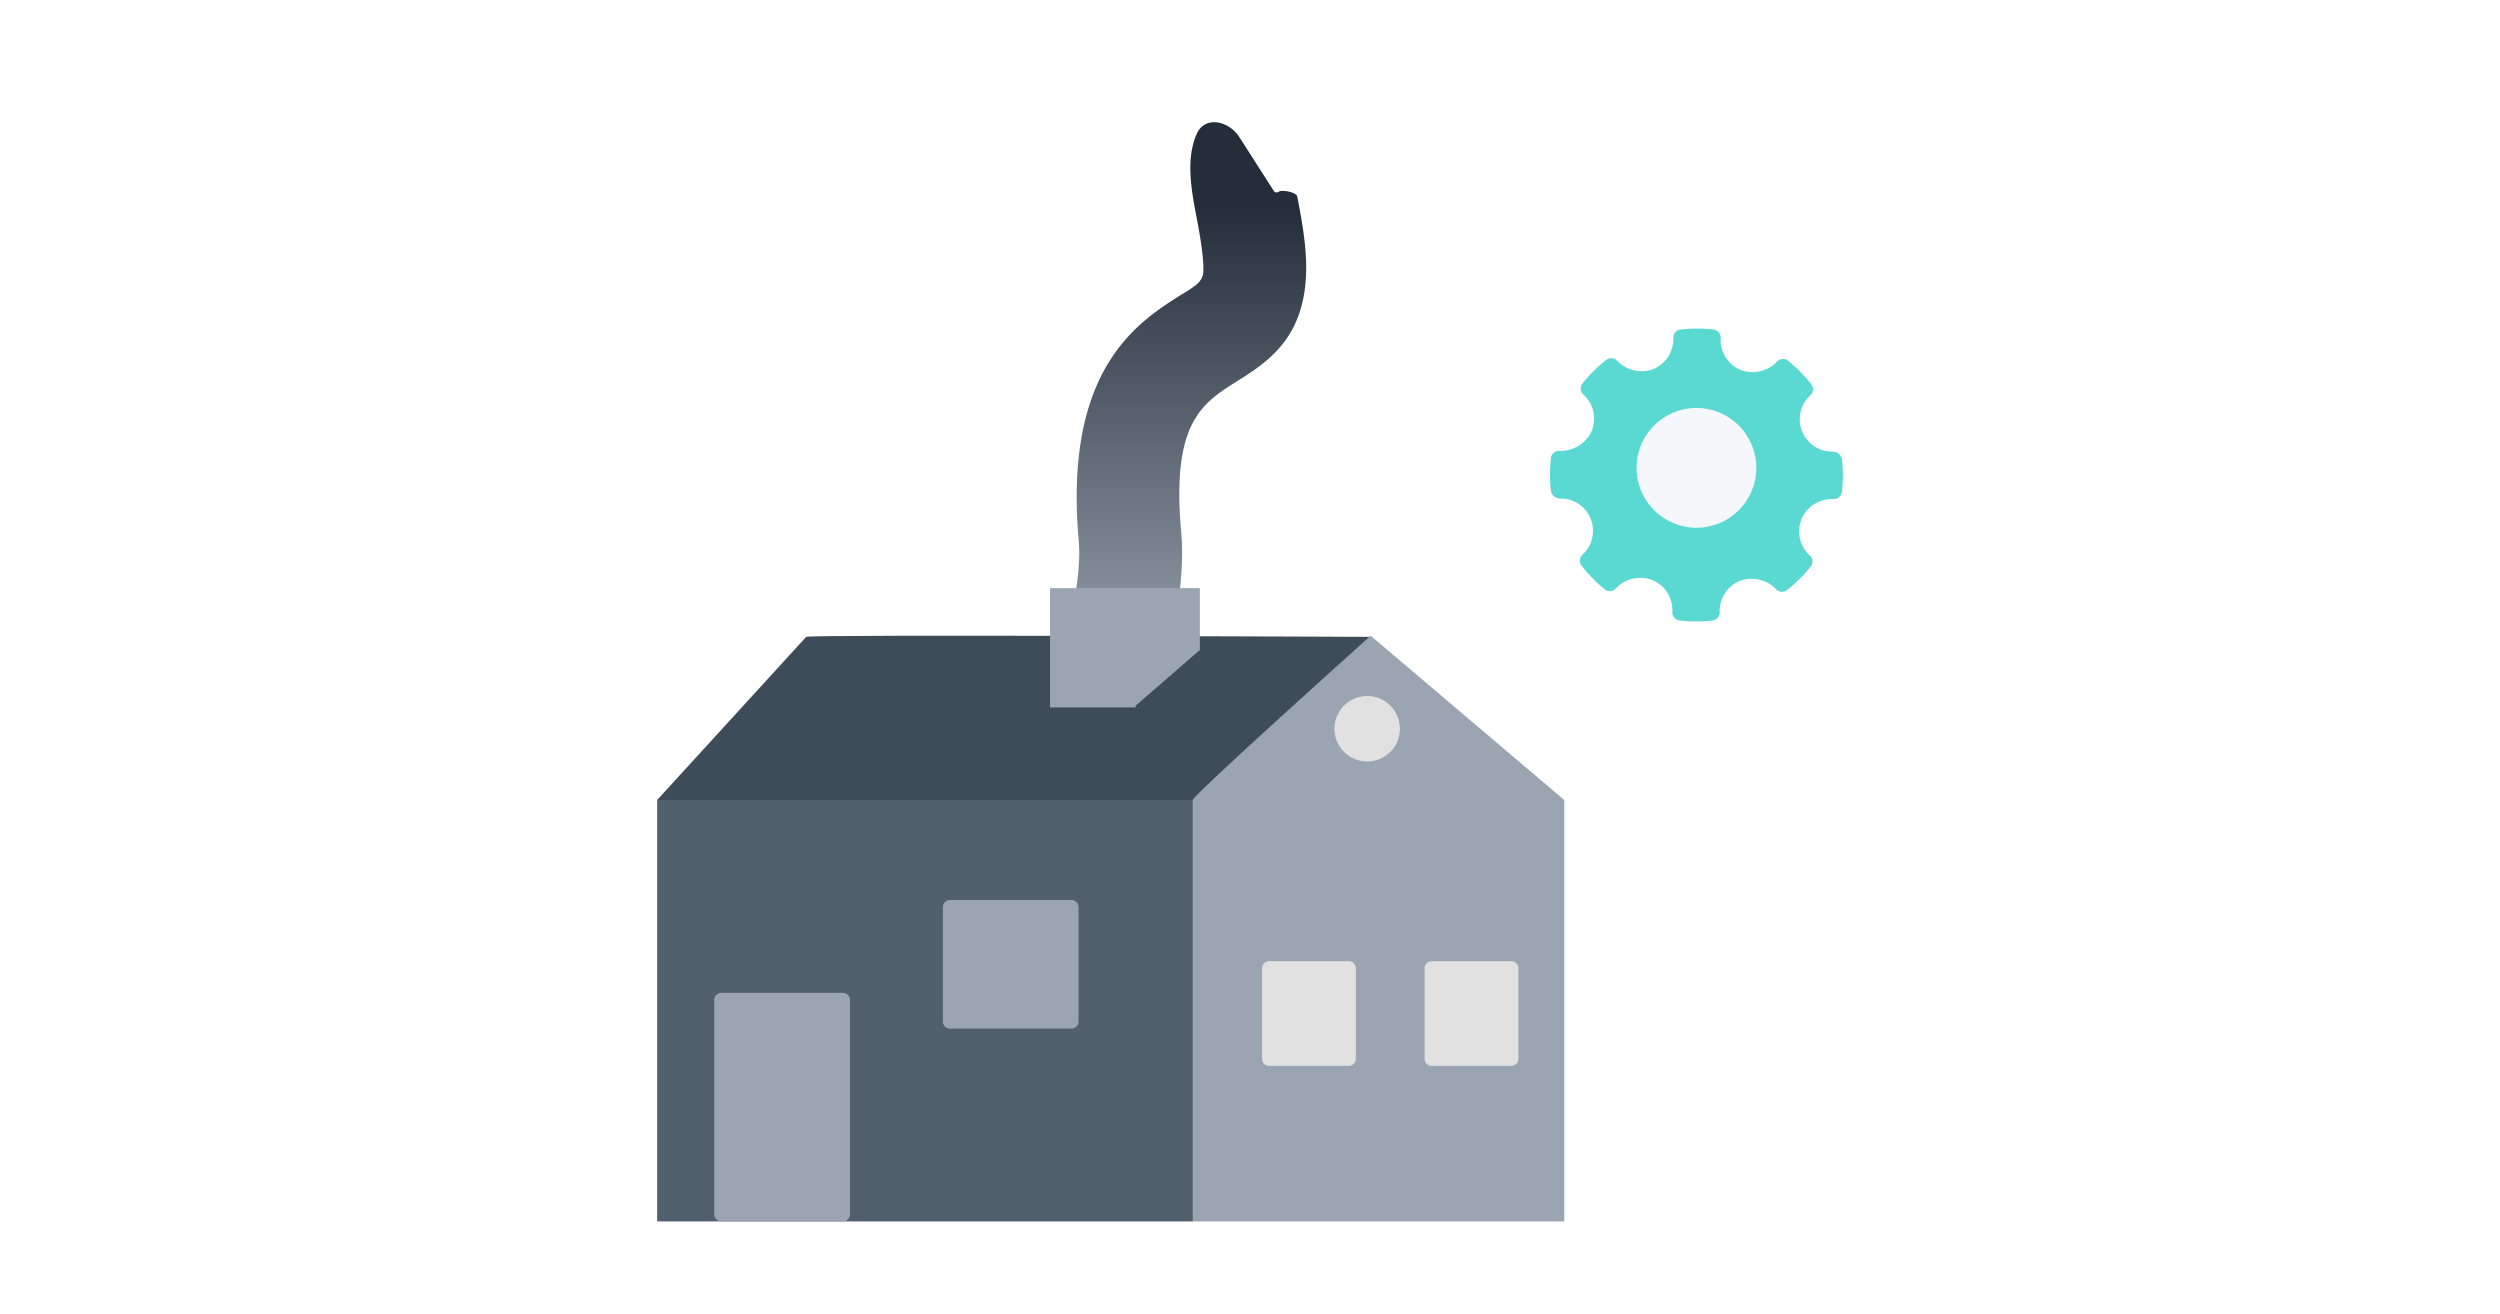
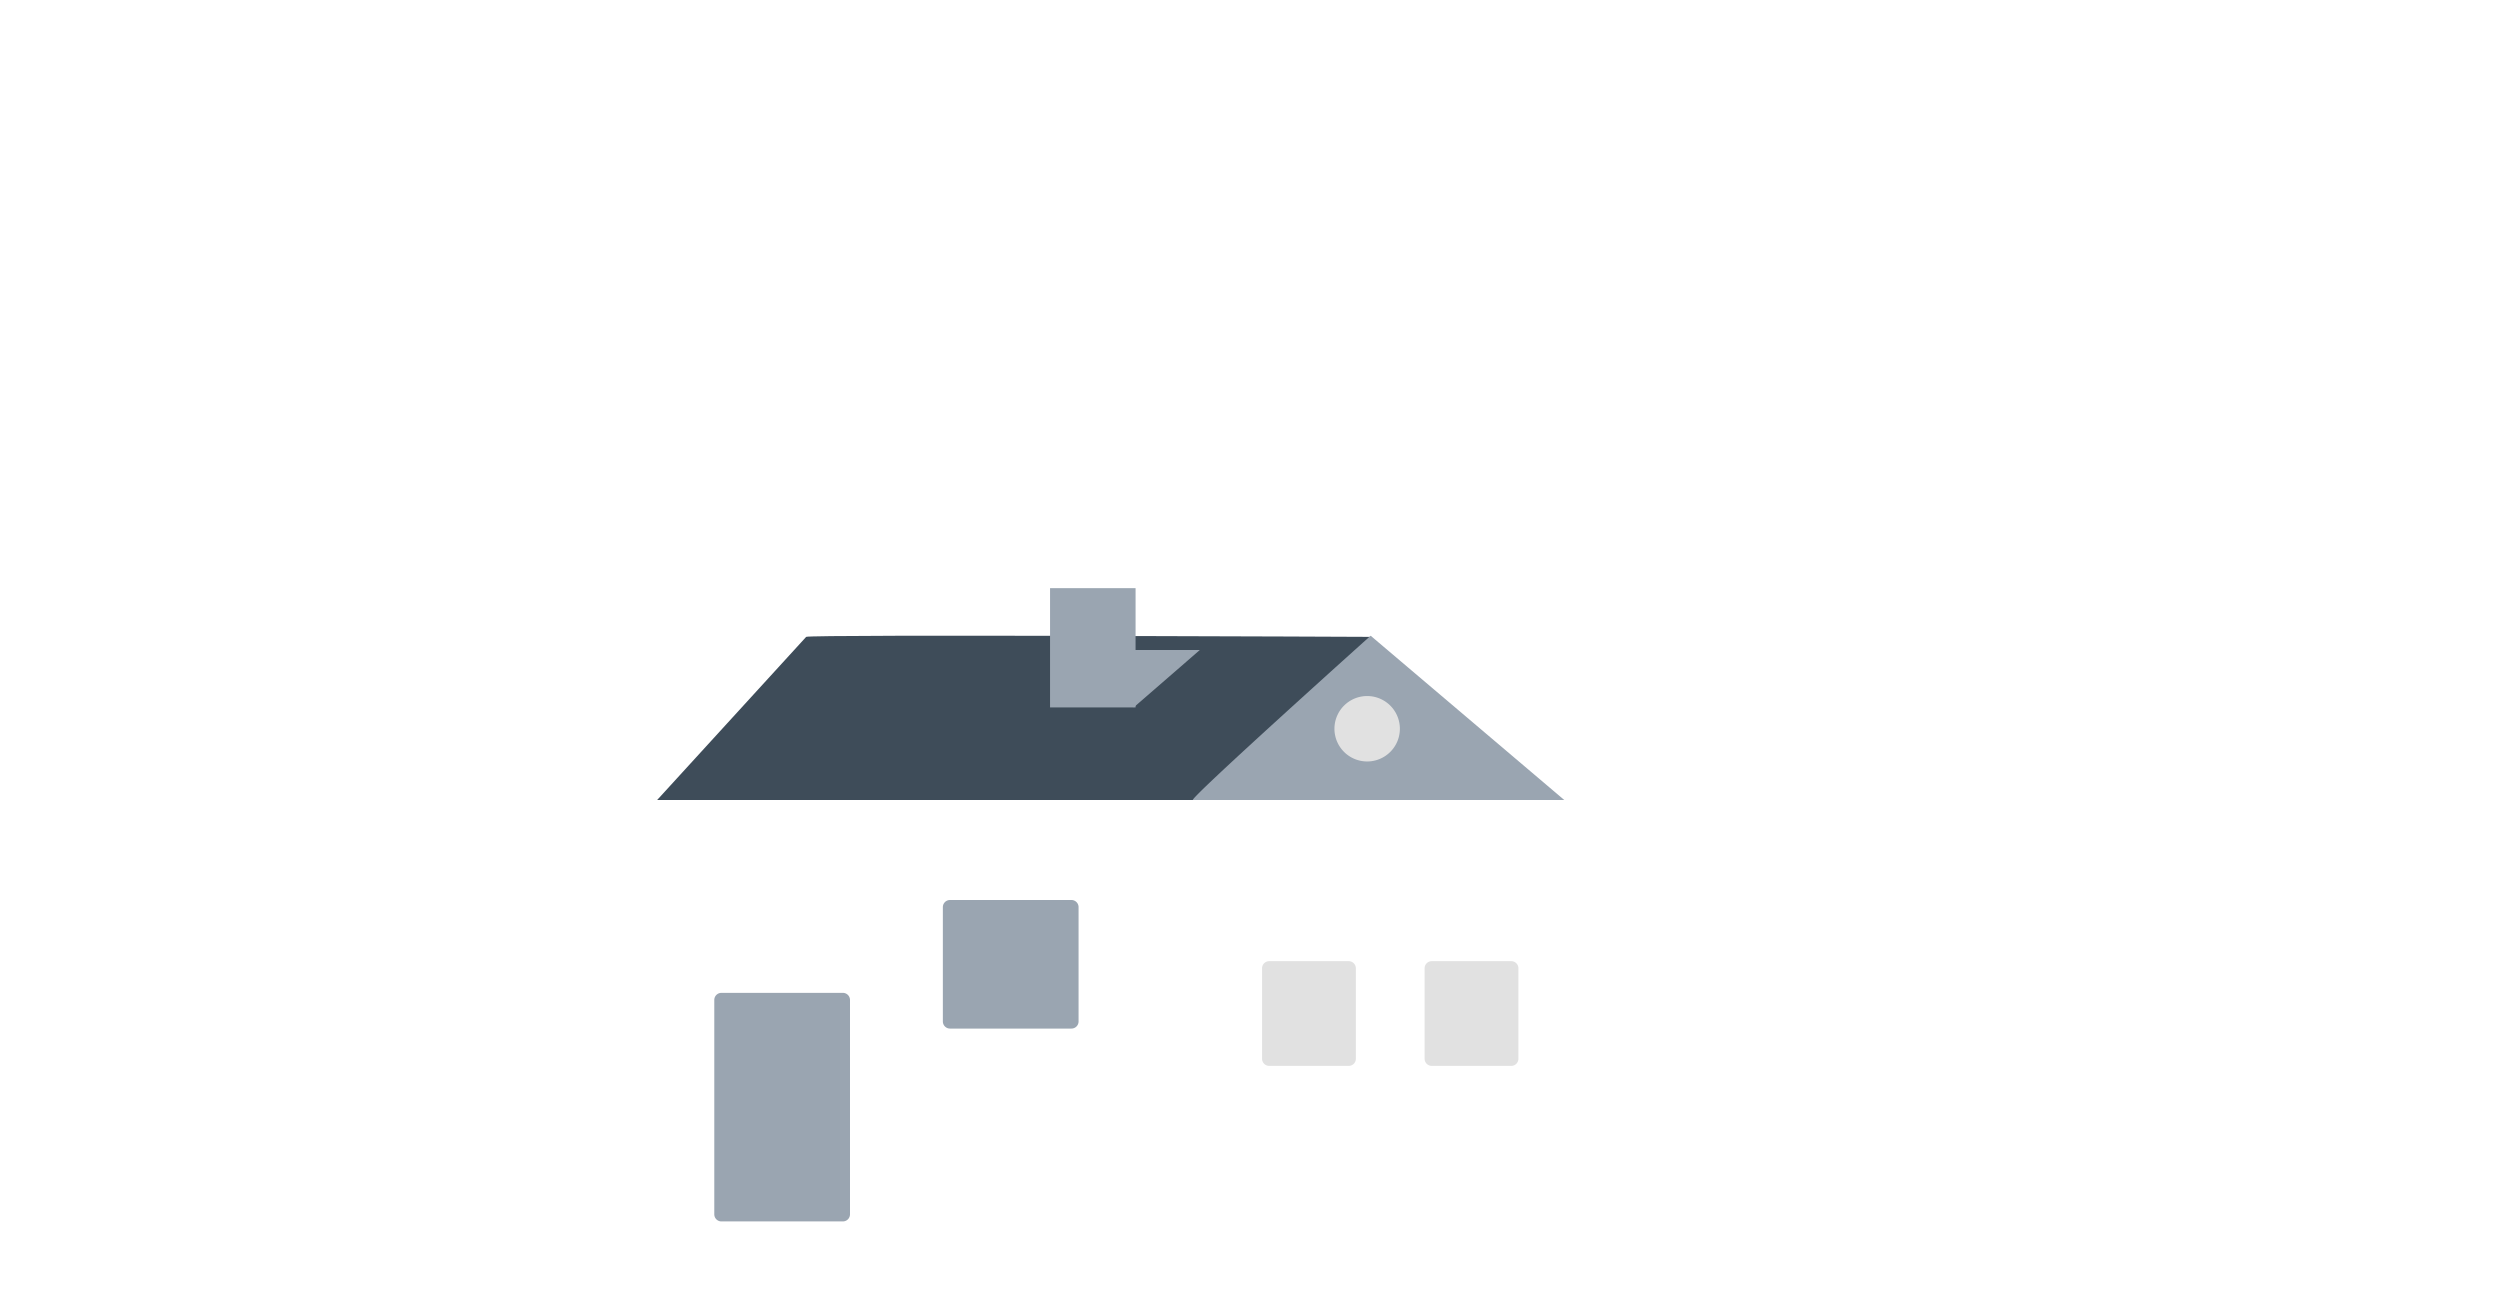
<svg xmlns="http://www.w3.org/2000/svg" width="350" height="184" fill="none">
-   <path d="M167 112h52v59h-52v-59z" fill="#9AA5B1" />
-   <path d="M92 112h75v59H92v-59z" fill="#52606D" />
  <path d="M112.864 89.162c.292-.365 79.136 0 79.136 0L172.385 112H92l20.864-22.838z" fill="#3E4C59" />
  <path d="M101 139h17a1 1 0 011 1v30a1 1 0 01-1 1h-17a1 1 0 01-1-1v-30a1 1 0 011-1zM133 126h17a1 1 0 011 1v16a1 1 0 01-1 1h-17a1 1 0 01-1-1v-16a1 1 0 011-1zM219 112l-27.11-23s-25.636 23-24.873 23H219z" fill="#9AA5B1" />
  <path d="M191.402 106.606a4.58 4.58 0 11.001-9.16 4.58 4.58 0 01-.001 9.16zM200.445 134.563h11.133a1 1 0 011 1v12.66a1 1 0 01-1 1h-11.133a1 1 0 01-1-1v-12.66a1 1 0 011-1zM177.688 134.563h11.132a1 1 0 011 1v12.66a1 1 0 01-1 1h-11.132a1 1 0 01-1-1v-12.66a1 1 0 011-1z" fill="#E1E1E1" />
-   <path d="M157.438 94.663c2.624.87 5.454-.556 6.118-3.24 1.09-4.4 2.335-11.043 1.811-16.937-1.368-15.321 2.88-18 7.798-21.096 2.721-1.713 6.112-3.844 8.028-7.804 2.757-5.71 1.497-12.377.489-17.741l-.076-.358c-.119-.573-2.143-.98-2.614-.633a.466.466 0 01-.666-.136l-4.805-7.507c-1.489-2.325-4.817-3.028-5.956-.512-1.6 3.532-.766 7.992-.031 11.795.365 1.929 1.041 5.537.928 7.612-.041.758-.499 1.397-1.106 1.854-.595.449-1.218.858-1.867 1.226-6.213 3.91-16.61 10.462-14.464 34.56.296 3.353-.418 7.712-1.205 11.153-.614 2.686.815 5.51 3.431 6.377l4.187 1.387z" fill="url(#paint0_linear)" />
-   <path d="M158.714 99.039l9.266-8.043v-8.654h-9.266v16.697z" fill="#9AA5B1" />
+   <path d="M158.714 99.039l9.266-8.043h-9.266v16.697z" fill="#9AA5B1" />
  <path d="M147.007 82.342h11.973v16.697h-11.973V82.342z" fill="#9AA5B1" />
  <g filter="url(#filter0_d)">
-     <path d="M257.867 63.236a1.34 1.34 0 00-1.319-1.01 4.525 4.525 0 01-4.268-2.873 4.534 4.534 0 011.17-5.014 1.14 1.14 0 00.122-1.551 20.554 20.554 0 00-3.242-3.283 1.138 1.138 0 00-1.557.13 4.723 4.723 0 01-5.116 1.147 4.568 4.568 0 01-2.767-4.452 1.132 1.132 0 00-1.002-1.198 20.143 20.143 0 00-4.611 0 1.146 1.146 0 00-1.016 1.177 4.568 4.568 0 01-2.803 4.372 4.73 4.73 0 01-5.044-1.154 1.146 1.146 0 00-1.55-.13 20.652 20.652 0 00-3.314 3.283 1.14 1.14 0 00.122 1.558 4.55 4.55 0 011.146 5.123 4.741 4.741 0 01-4.504 2.756 1.118 1.118 0 00-1.182 1.01 20.64 20.64 0 000 4.661 1.35 1.35 0 001.341 1.01 4.489 4.489 0 014.215 2.814 4.55 4.55 0 01-1.146 5.051 1.148 1.148 0 00-.122 1.544 20.264 20.264 0 003.243 3.29 1.13 1.13 0 001.578-.137 4.722 4.722 0 015.109-1.147 4.554 4.554 0 012.774 4.452 1.139 1.139 0 001.009 1.198 19.77 19.77 0 002.356.137c.751.002 1.502-.039 2.248-.123a1.14 1.14 0 001.016-1.176 4.568 4.568 0 012.803-4.372 4.73 4.73 0 015.08 1.154c.401.44 1.073.497 1.542.13a20.385 20.385 0 003.315-3.283 1.135 1.135 0 00-.122-1.558 4.541 4.541 0 01-1.146-5.116 4.59 4.59 0 014.194-2.785h.252a1.132 1.132 0 001.196-1.01 20.208 20.208 0 000-4.625z" fill="#5AD9D2" />
-   </g>
-   <circle cx="237.5" cy="65.5" r="8.386" fill="#F5F7FA" />
+     </g>
  <defs>
    <linearGradient id="paint0_linear" x1="165.691" y1="15" x2="165.691" y2="96.238" gradientUnits="userSpaceOnUse">
      <stop offset=".172" stop-color="#232E3A" />
      <stop offset="1" stop-color="#9AA5B1" />
    </linearGradient>
    <filter id="filter0_d" x="200" y="29" width="75" height="75" filterUnits="userSpaceOnUse" color-interpolation-filters="sRGB">
      <feFlood flood-opacity="0" result="BackgroundImageFix" />
      <feColorMatrix in="SourceAlpha" values="0 0 0 0 0 0 0 0 0 0 0 0 0 0 0 0 0 0 127 0" />
      <feOffset dy="1" />
      <feGaussianBlur stdDeviation="8.5" />
      <feColorMatrix values="0 0 0 0 0.447 0 0 0 0 1 0 0 0 0 0.969 0 0 0 0.6 0" />
      <feBlend in2="BackgroundImageFix" result="effect1_dropShadow" />
      <feBlend in="SourceGraphic" in2="effect1_dropShadow" result="shape" />
    </filter>
  </defs>
</svg>